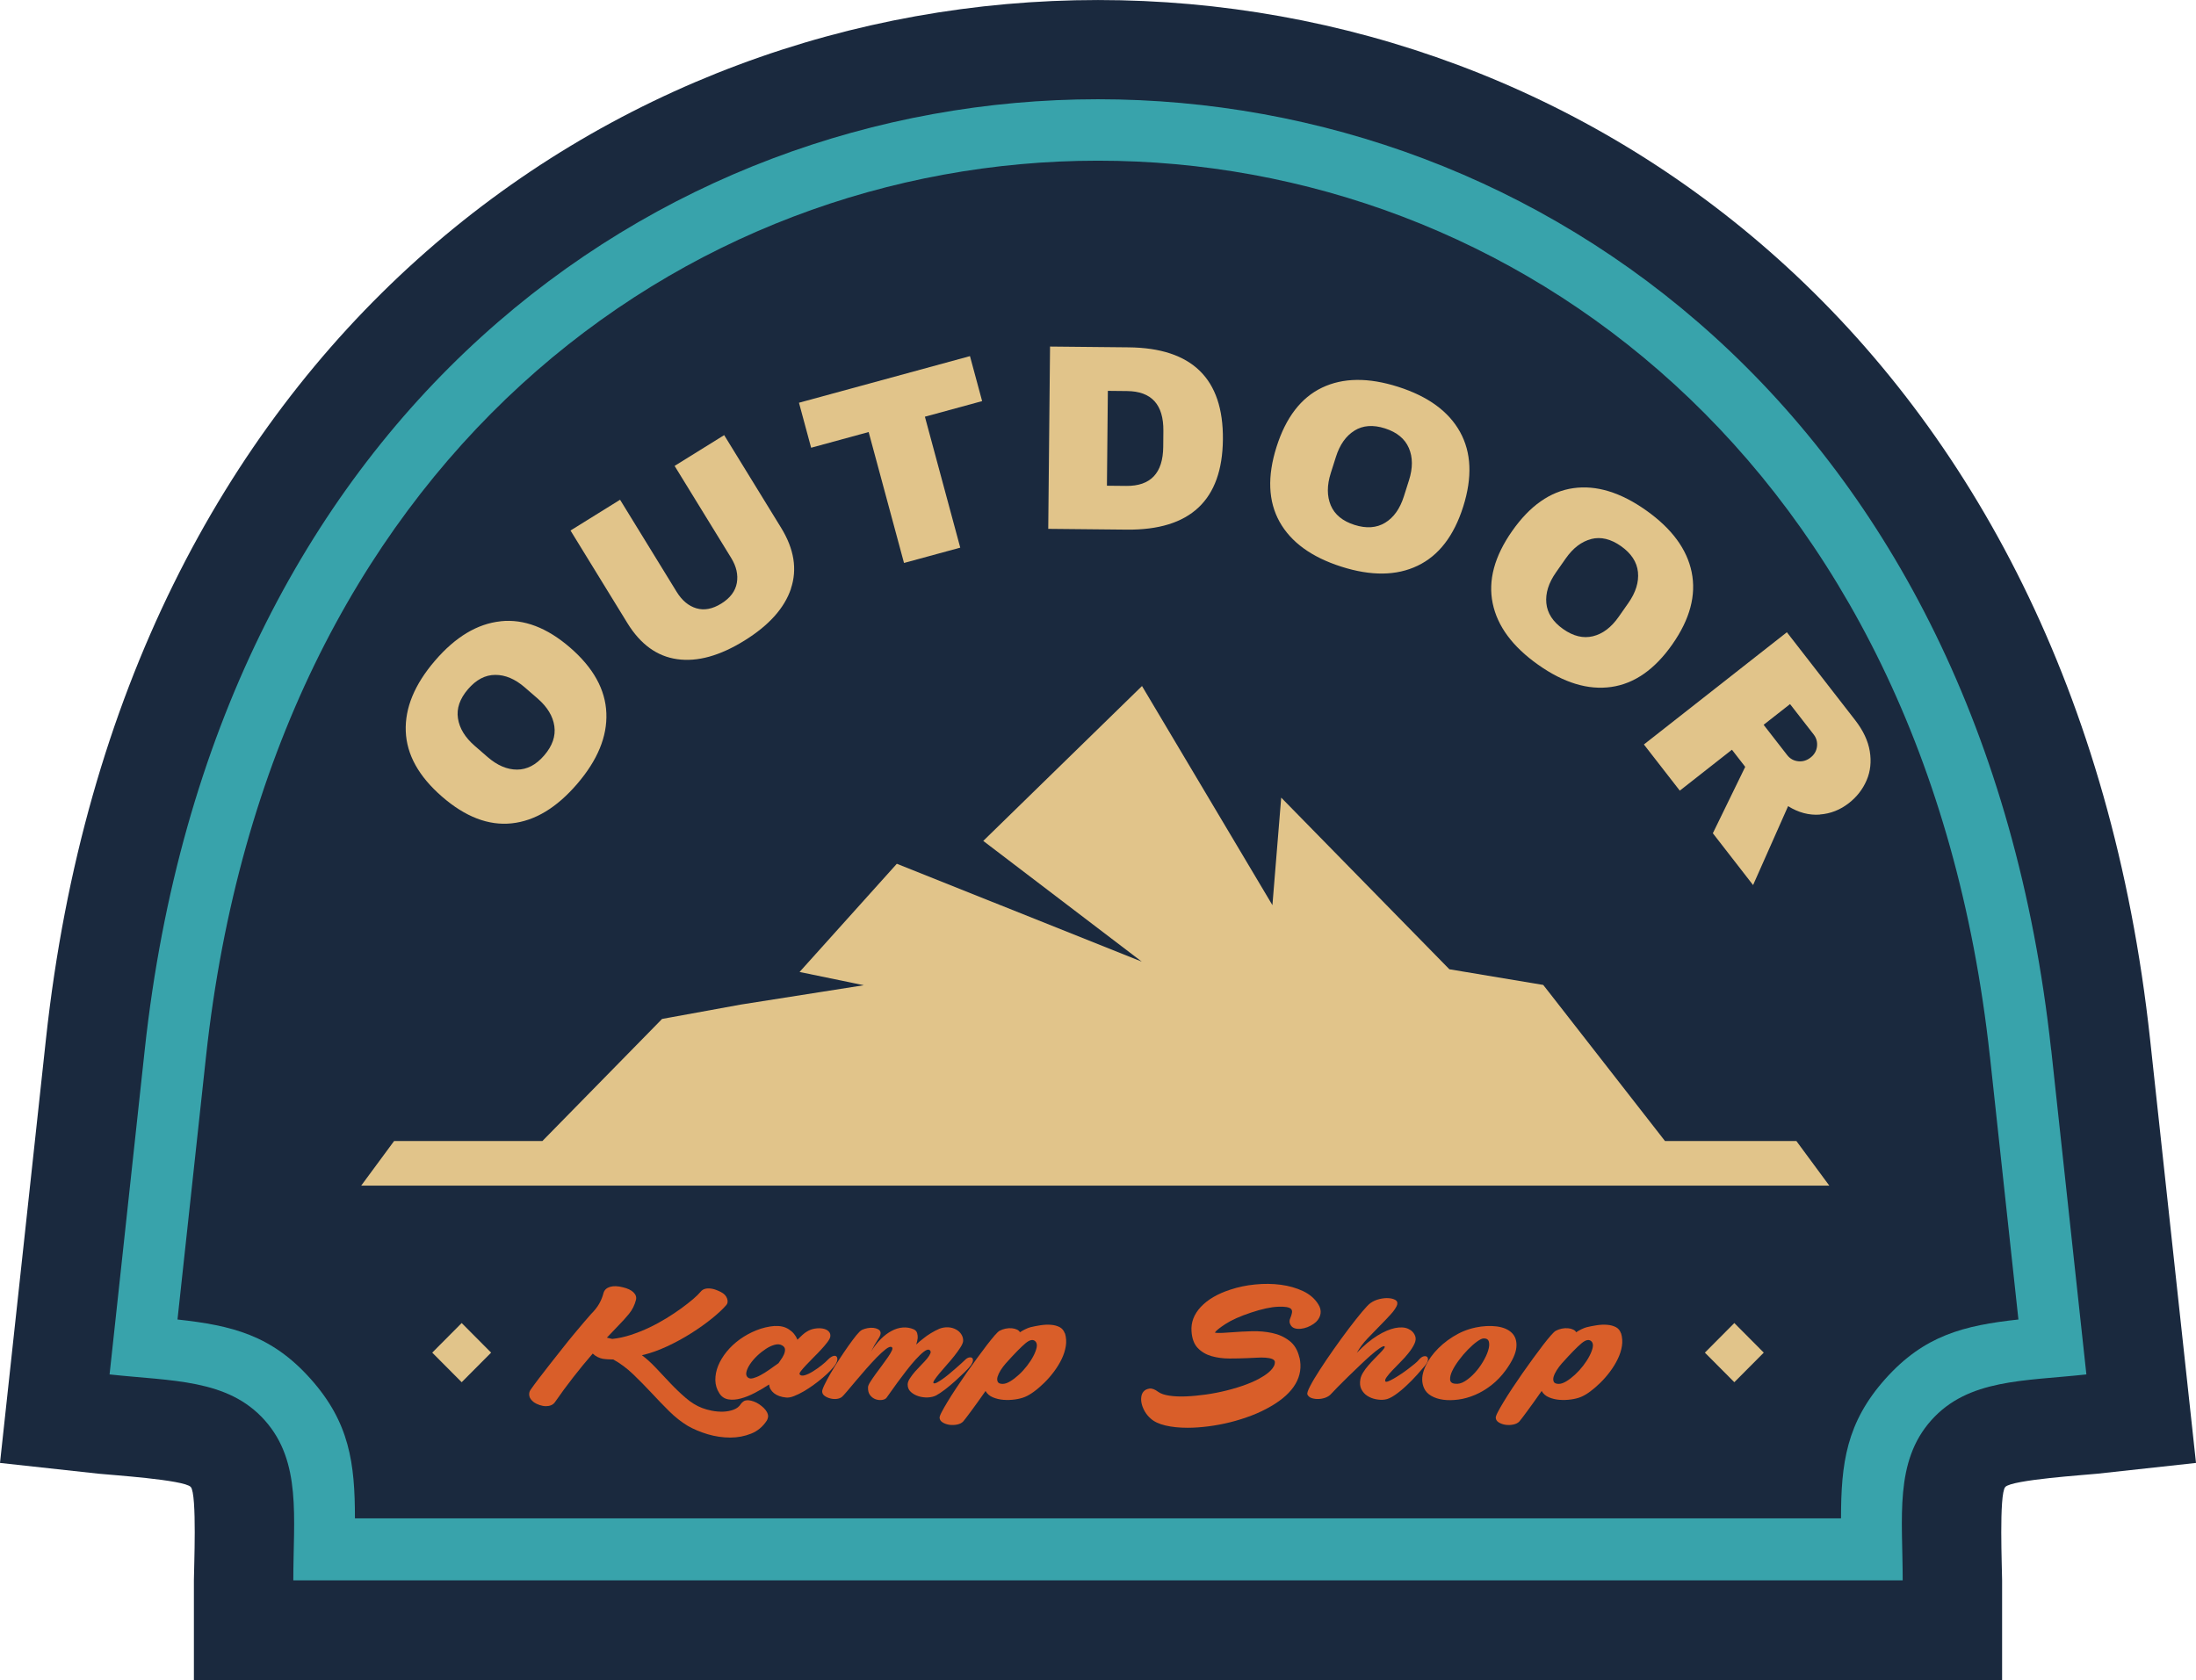
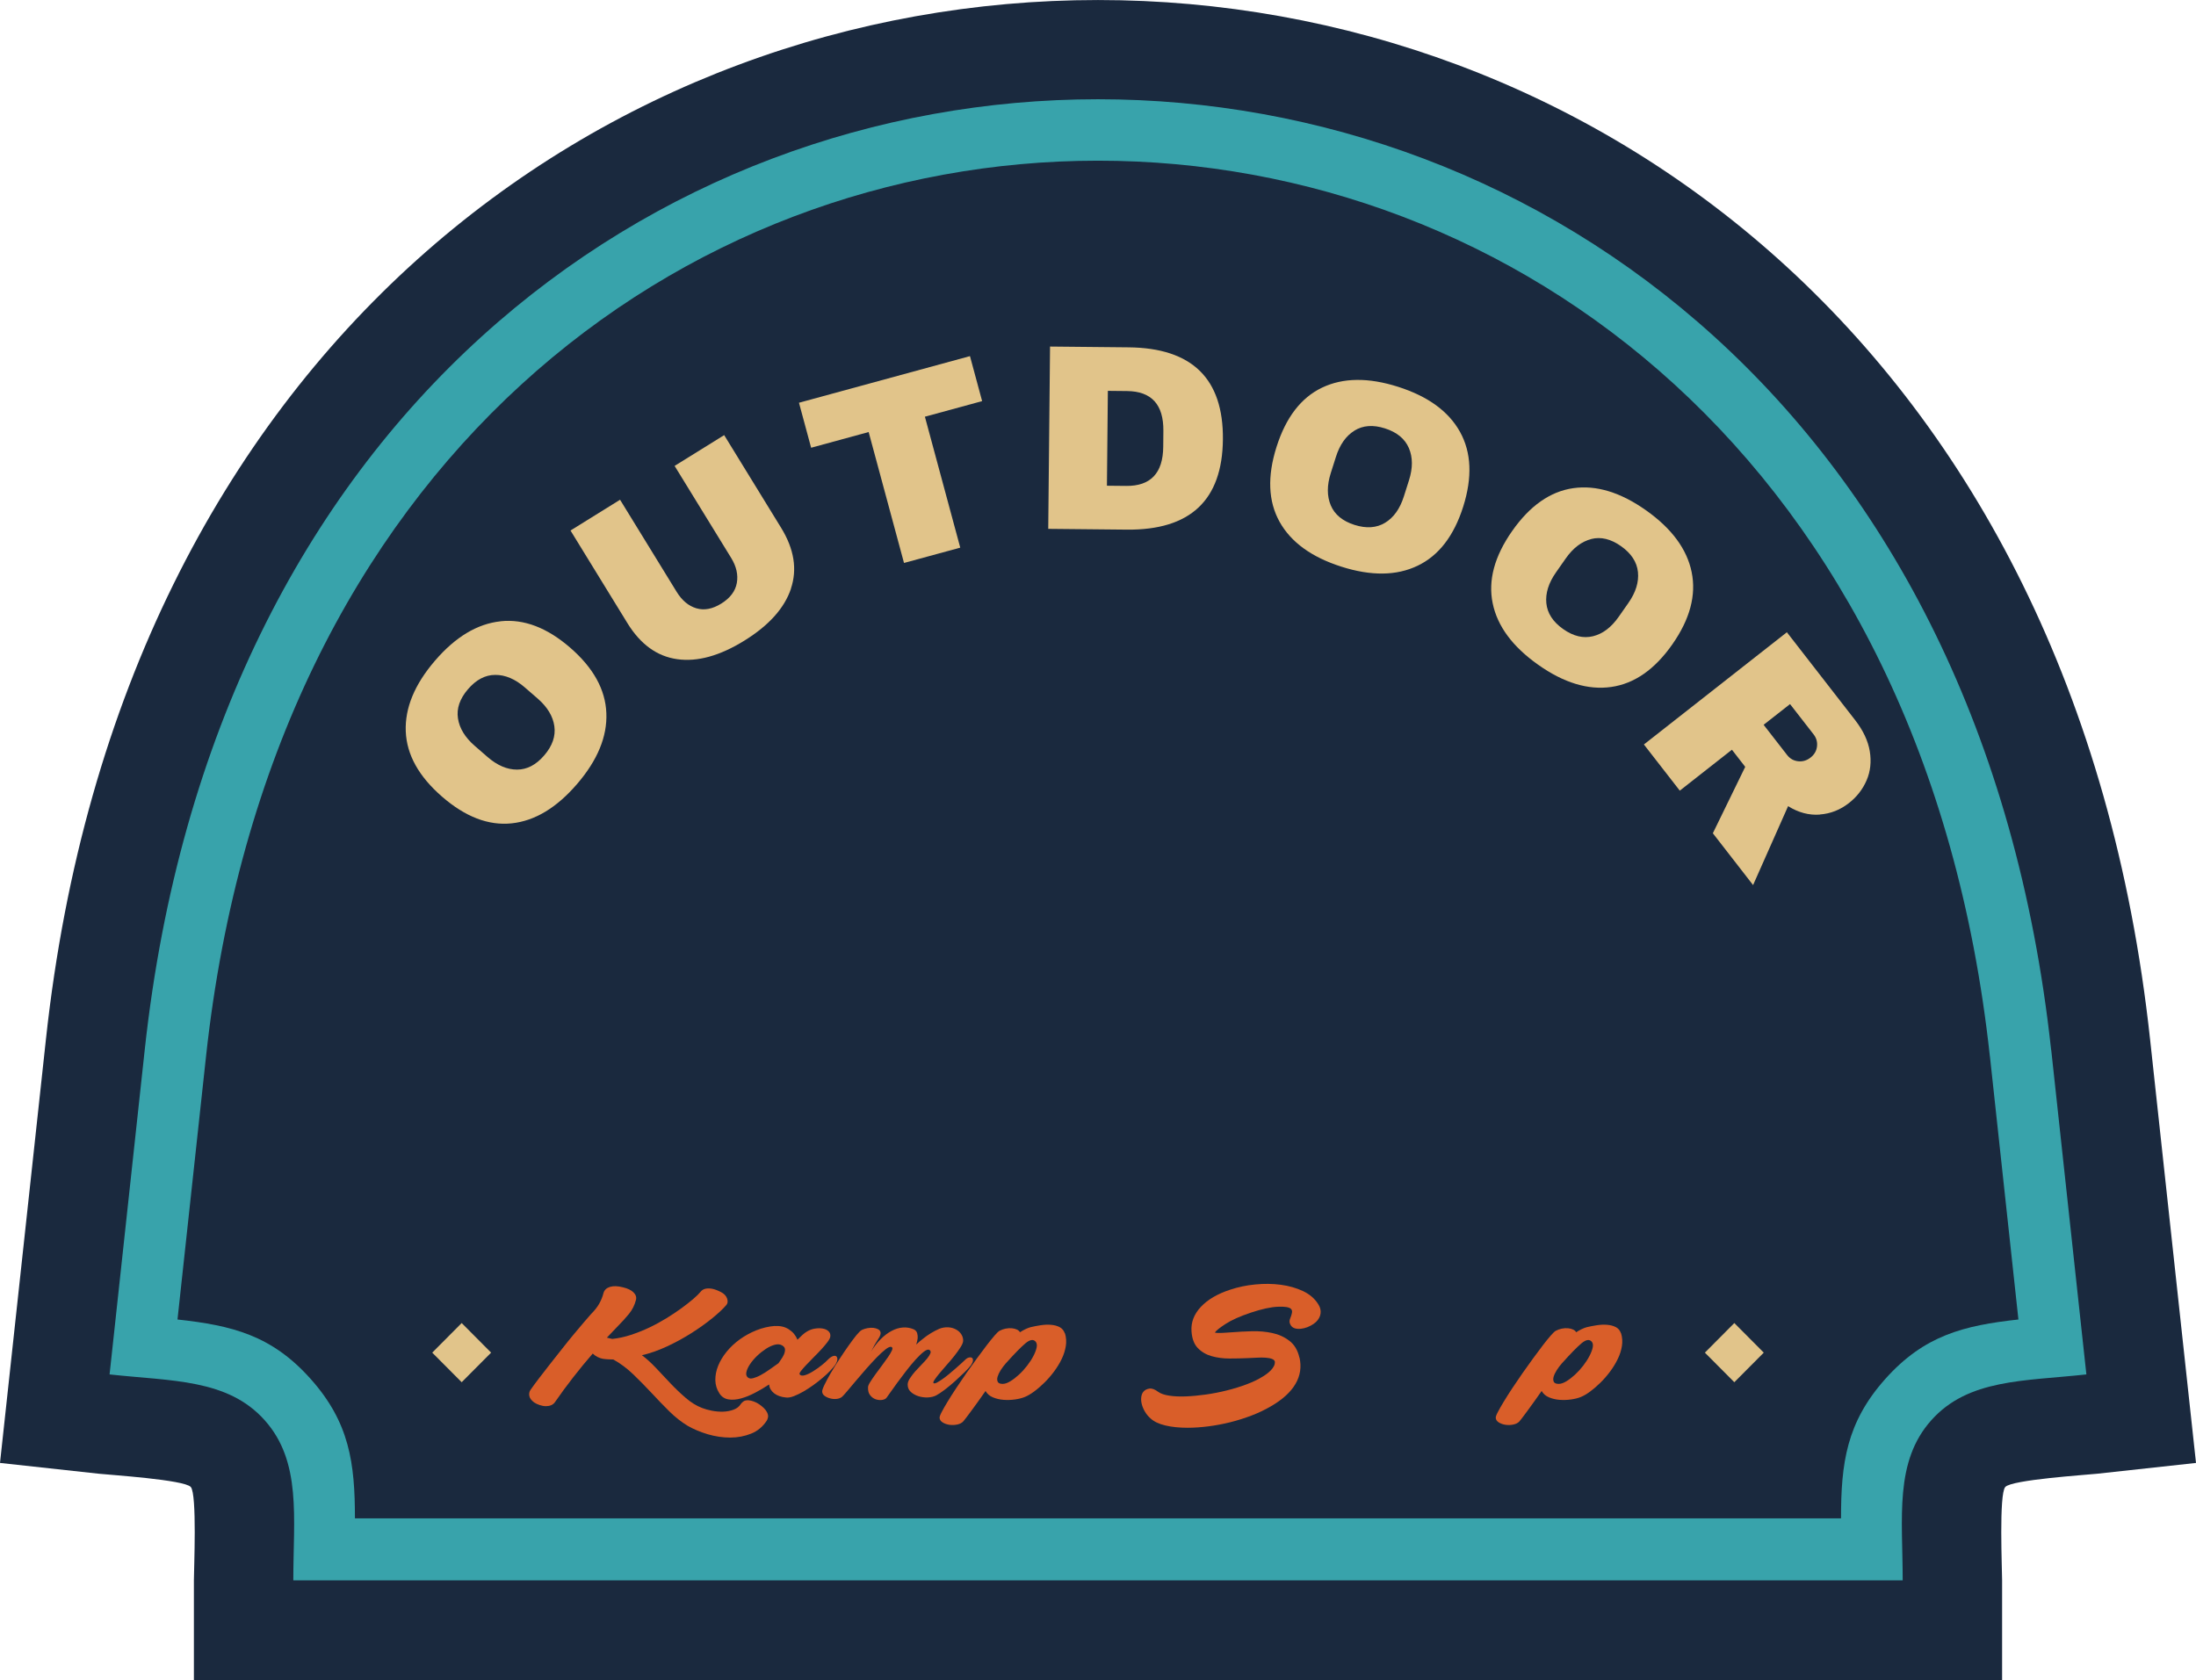
<svg xmlns="http://www.w3.org/2000/svg" width="196" height="150" viewBox="0 0 196 150" fill="none">
  <path fill-rule="evenodd" clip-rule="evenodd" d="M191.899 92.76L196 130.601L187.175 131.565C186.203 131.67 179.553 132.1 178.977 132.748C178.402 133.392 178.694 140.103 178.694 141.08V150.004H17.306V141.08C17.306 140.103 17.598 133.387 17.027 132.748C16.452 132.1 9.797 131.67 8.825 131.565L0 130.601L4.101 92.764C17.502 -30.916 178.498 -30.92 191.899 92.764V92.76Z" fill="#1A293E" />
  <path fill-rule="evenodd" clip-rule="evenodd" d="M183.078 93.728L186.216 122.699C180.668 123.308 175.678 123.084 172.371 126.795C169.063 130.501 169.821 135.491 169.821 141.085H26.179C26.179 135.486 26.937 130.501 23.63 126.795C20.322 123.084 15.323 123.308 9.78 122.699L12.917 93.728C25.181 -19.425 170.806 -19.433 183.07 93.728H183.078ZM177.609 94.324L180.15 117.796C175.29 118.331 171.756 119.203 168.274 123.097C164.796 126.992 164.317 130.628 164.317 135.548H31.679C31.679 130.628 31.2 126.992 27.722 123.097C24.244 119.198 20.705 118.327 15.842 117.796L18.387 94.324C29.94 -12.31 166.047 -12.319 177.605 94.324H177.609Z" fill="#38A3AB" />
  <path fill-rule="evenodd" clip-rule="evenodd" d="M41.206 118.112L43.834 120.754L41.206 123.395L38.578 120.754L41.206 118.112ZM154.794 118.112L157.422 120.754L154.794 123.395L152.166 120.754L154.794 118.112Z" fill="#E1C48A" />
-   <path d="M35.174 101.863H48.41L58.655 91.411L59.091 90.964L59.714 90.85L66.129 89.68L77.099 87.954L71.364 86.771L80.045 77.112L101.905 85.847L87.759 75.07L101.927 61.244L113.567 80.805L114.352 71.206L129.361 86.53L136.983 87.801L137.737 87.928L138.216 88.537L148.606 101.863H160.334L163.271 105.845H32.237L35.174 101.863Z" fill="#E1C48A" />
  <path d="M44.683 55.461C46.758 55.242 48.828 56.031 50.894 57.823C52.959 59.614 54.036 61.56 54.119 63.658C54.206 65.752 53.334 67.864 51.508 69.988C49.682 72.113 47.738 73.283 45.673 73.502C43.607 73.721 41.537 72.928 39.458 71.123C37.379 69.318 36.298 67.377 36.216 65.292C36.133 63.207 37 61.104 38.826 58.979C40.652 56.855 42.605 55.685 44.679 55.466L44.683 55.461ZM40.874 64.127C41.005 65.012 41.506 65.831 42.369 66.584L43.511 67.575C44.378 68.328 45.254 68.705 46.148 68.705C47.037 68.705 47.847 68.284 48.575 67.434C49.303 66.589 49.604 65.717 49.477 64.828C49.351 63.938 48.854 63.115 47.987 62.361L46.845 61.371C45.978 60.618 45.097 60.245 44.204 60.25C43.311 60.25 42.496 60.679 41.768 61.529C41.04 62.379 40.739 63.242 40.874 64.127Z" fill="#E1C48A" />
  <path d="M70.597 52.553C70.017 54.283 68.635 55.829 66.443 57.188C64.255 58.545 62.255 59.102 60.451 58.848C58.647 58.598 57.165 57.525 56.001 55.632L50.92 47.361L55.343 44.614L60.39 52.829C60.869 53.608 61.458 54.099 62.155 54.305C62.852 54.511 63.597 54.371 64.382 53.88C65.171 53.389 65.628 52.78 65.763 52.049C65.894 51.317 65.728 50.568 65.258 49.806L60.211 41.592L64.635 38.845L69.716 47.116C70.88 49.008 71.172 50.822 70.592 52.548L70.597 52.553Z" fill="#E1C48A" />
  <path d="M82.551 37.202L85.706 48.89L80.686 50.257L77.53 38.569L72.396 39.971L71.311 35.954L86.573 31.792L87.658 35.809L82.546 37.202H82.551Z" fill="#E1C48A" />
  <path d="M109.148 39.23C109.096 44.654 106.237 47.339 100.571 47.282L93.559 47.212L93.72 30.938L100.732 31.008C106.398 31.064 109.2 33.807 109.148 39.23ZM98.802 43.362L100.519 43.379C102.698 43.401 103.801 42.236 103.822 39.888L103.835 38.468C103.857 36.12 102.781 34.933 100.597 34.911L98.88 34.893L98.797 43.362H98.802Z" fill="#E1C48A" />
  <path d="M130.311 38.556C131.326 40.387 131.422 42.608 130.598 45.223C129.77 47.839 128.415 49.6 126.532 50.502C124.65 51.409 122.375 51.435 119.716 50.586C117.054 49.736 115.219 48.4 114.203 46.577C113.192 44.755 113.101 42.529 113.933 39.901C114.766 37.272 116.117 35.507 117.991 34.609C119.865 33.711 122.131 33.684 124.794 34.534C127.456 35.384 129.295 36.725 130.311 38.556ZM120.889 38.446C120.13 38.915 119.577 39.699 119.233 40.794L118.775 42.236C118.426 43.331 118.431 44.295 118.775 45.114C119.124 45.938 119.83 46.52 120.889 46.858C121.948 47.195 122.863 47.133 123.63 46.665C124.397 46.196 124.95 45.416 125.299 44.317L125.757 42.875C126.105 41.78 126.101 40.816 125.744 39.993C125.386 39.169 124.68 38.586 123.617 38.245C122.553 37.903 121.647 37.973 120.889 38.442V38.446Z" fill="#E1C48A" />
  <path d="M150.985 51.072C151.408 53.127 150.837 55.273 149.264 57.52C147.695 59.763 145.873 61.034 143.808 61.327C141.742 61.621 139.567 60.959 137.284 59.343C135 57.726 133.645 55.9 133.226 53.854C132.804 51.812 133.383 49.661 134.965 47.405C136.547 45.149 138.36 43.874 140.417 43.581C142.47 43.287 144.64 43.949 146.924 45.565C149.207 47.182 150.563 49.017 150.985 51.068V51.072ZM142.025 48.123C141.162 48.343 140.4 48.921 139.742 49.863L138.874 51.102C138.216 52.044 137.929 52.96 138.016 53.849C138.103 54.739 138.6 55.51 139.511 56.154C140.421 56.798 141.31 57.012 142.182 56.798C143.054 56.583 143.816 56.005 144.474 55.063L145.342 53.823C146 52.881 146.283 51.961 146.192 51.068C146.1 50.174 145.594 49.403 144.684 48.759C143.773 48.115 142.884 47.9 142.021 48.119L142.025 48.123Z" fill="#E1C48A" />
  <path d="M162.417 72.722C161.458 72.792 160.517 72.542 159.593 71.969L156.468 79.013L152.877 74.387L155.766 68.459L154.581 66.93L149.927 70.584L146.723 66.462L159.484 56.443L165.581 64.293C166.295 65.213 166.731 66.138 166.884 67.066C167.036 67.995 166.945 68.862 166.601 69.66C166.256 70.461 165.733 71.136 165.027 71.688C164.247 72.301 163.38 72.643 162.421 72.713L162.417 72.722ZM162.173 66.641C162.221 66.243 162.12 65.883 161.868 65.559L159.767 62.856L157.409 64.705L159.51 67.408C159.763 67.732 160.09 67.916 160.491 67.96C160.891 68.004 161.262 67.894 161.597 67.631C161.933 67.369 162.125 67.04 162.173 66.641Z" fill="#E1C48A" />
  <path d="M66.818 125.007C66.962 125.02 67.114 125.055 67.28 125.117C67.446 125.178 67.603 125.257 67.751 125.358C67.899 125.459 68.038 125.568 68.165 125.691C68.291 125.813 68.387 125.94 68.457 126.072C68.544 126.251 68.574 126.4 68.548 126.527C68.522 126.654 68.483 126.751 68.439 126.821C68.086 127.364 67.62 127.754 67.04 127.986C66.461 128.218 65.838 128.337 65.175 128.337C64.513 128.337 63.833 128.236 63.162 128.039C62.495 127.837 61.902 127.588 61.383 127.29C60.808 126.944 60.259 126.51 59.727 125.984C59.196 125.459 58.668 124.907 58.137 124.337C57.605 123.768 57.065 123.216 56.507 122.681C55.949 122.147 55.361 121.709 54.742 121.367C54.563 121.367 54.398 121.362 54.245 121.349C54.088 121.341 53.936 121.323 53.783 121.301C53.661 121.279 53.517 121.227 53.352 121.152C53.186 121.073 53.038 120.968 52.903 120.837C52.306 121.525 51.726 122.23 51.164 122.953C50.602 123.676 50.053 124.416 49.525 125.183C49.438 125.305 49.325 125.393 49.185 125.45C49.046 125.507 48.893 125.533 48.732 125.533C48.545 125.533 48.353 125.498 48.161 125.432C47.969 125.367 47.804 125.288 47.673 125.2C47.42 125.012 47.276 124.815 47.242 124.609C47.207 124.403 47.246 124.223 47.359 124.065C47.533 123.811 47.778 123.483 48.078 123.084C48.379 122.685 48.715 122.256 49.072 121.801C49.429 121.345 49.8 120.881 50.175 120.403C50.549 119.926 50.907 119.483 51.251 119.071C51.595 118.659 51.896 118.3 52.162 117.989C52.428 117.678 52.619 117.455 52.741 117.323C53.06 117.003 53.308 116.692 53.478 116.39C53.648 116.092 53.779 115.768 53.866 115.426C53.944 115.159 54.136 114.98 54.445 114.883C54.755 114.791 55.143 114.804 55.605 114.923C56.023 115.023 56.337 115.172 56.542 115.374C56.746 115.575 56.821 115.794 56.764 116.04C56.642 116.517 56.433 116.938 56.136 117.297C55.84 117.656 55.539 117.989 55.243 118.287L54.166 119.417C54.245 119.439 54.319 119.457 54.398 119.474C54.476 119.492 54.559 119.509 54.646 119.531C55.186 119.474 55.74 119.356 56.302 119.172C56.864 118.988 57.413 118.769 57.949 118.515C58.485 118.261 58.995 117.98 59.483 117.683C59.967 117.385 60.412 117.087 60.817 116.793C61.218 116.5 61.571 116.224 61.867 115.97C62.164 115.716 62.386 115.496 62.53 115.321C62.739 115.054 63.087 114.966 63.571 115.054C63.794 115.098 64.046 115.194 64.334 115.339C64.621 115.483 64.809 115.676 64.896 115.921C64.983 116.167 64.953 116.373 64.796 116.539C64.508 116.872 64.09 117.262 63.545 117.704C63 118.147 62.382 118.585 61.697 119.019C61.013 119.452 60.29 119.847 59.527 120.202C58.764 120.556 58.019 120.819 57.291 120.986C57.701 121.284 58.115 121.665 58.542 122.116C58.969 122.572 59.401 123.032 59.841 123.496C60.281 123.96 60.739 124.398 61.209 124.801C61.68 125.204 62.159 125.502 62.656 125.691C62.909 125.791 63.205 125.875 63.541 125.94C63.876 126.006 64.212 126.032 64.543 126.024C64.874 126.011 65.184 125.954 65.471 125.848C65.759 125.743 65.981 125.568 66.134 125.323C66.177 125.257 66.251 125.183 66.356 125.108C66.461 125.029 66.613 124.999 66.809 125.007H66.818Z" fill="#D95E29" />
  <path d="M69.171 118.383C69.647 118.348 70.061 118.449 70.413 118.677C70.766 118.905 71.019 119.211 71.176 119.601C71.329 119.448 71.477 119.303 71.616 119.176C71.756 119.049 71.882 118.953 72.004 118.883C72.235 118.738 72.484 118.646 72.741 118.607C73.002 118.567 73.233 118.567 73.447 118.607C73.656 118.646 73.826 118.725 73.952 118.848C74.079 118.97 74.131 119.124 74.109 119.312C74.096 119.435 74.013 119.597 73.861 119.803C73.708 120.009 73.521 120.228 73.307 120.46C73.094 120.692 72.863 120.933 72.619 121.174C72.375 121.415 72.157 121.647 71.956 121.857C71.756 122.068 71.599 122.247 71.486 122.396C71.368 122.545 71.333 122.65 71.377 122.703C71.464 122.812 71.621 122.834 71.839 122.769C72.061 122.703 72.3 122.589 72.558 122.427C72.819 122.265 73.072 122.09 73.32 121.893C73.569 121.695 73.765 121.525 73.909 121.367C74.052 121.222 74.192 121.126 74.323 121.073C74.453 121.025 74.558 121.025 74.628 121.073C74.698 121.121 74.737 121.213 74.737 121.341C74.737 121.468 74.676 121.634 74.554 121.831C74.466 121.963 74.323 122.133 74.131 122.339C73.939 122.545 73.713 122.76 73.451 122.979C73.19 123.202 72.911 123.421 72.614 123.636C72.318 123.851 72.017 124.048 71.721 124.219C71.425 124.39 71.137 124.53 70.867 124.635C70.597 124.74 70.361 124.784 70.165 124.762C69.712 124.718 69.355 124.591 69.089 124.381C68.823 124.171 68.675 123.908 68.64 123.597C68.243 123.864 67.825 124.109 67.389 124.337C66.953 124.565 66.535 124.736 66.129 124.845C65.724 124.955 65.354 124.985 65.014 124.928C64.674 124.871 64.399 124.692 64.203 124.381C63.972 124.026 63.855 123.636 63.846 123.207C63.842 122.782 63.924 122.348 64.103 121.914C64.282 121.481 64.534 121.065 64.866 120.657C65.197 120.254 65.585 119.89 66.034 119.566C66.483 119.246 66.971 118.975 67.507 118.76C68.043 118.546 68.596 118.414 69.171 118.37V118.383ZM69.485 121.695C69.529 121.617 69.603 121.511 69.699 121.38C69.799 121.249 69.882 121.104 69.956 120.946C70.026 120.793 70.065 120.64 70.065 120.486C70.065 120.333 69.982 120.21 69.816 120.114C69.638 120.004 69.42 119.982 69.163 120.048C68.901 120.114 68.635 120.237 68.361 120.416C68.086 120.596 67.82 120.806 67.568 121.047C67.315 121.292 67.106 121.538 66.94 121.787C66.775 122.037 66.665 122.269 66.618 122.488C66.57 122.703 66.618 122.869 66.757 122.979C66.866 123.067 67.023 123.088 67.219 123.036C67.415 122.983 67.642 122.896 67.89 122.76C68.139 122.628 68.4 122.462 68.675 122.269C68.949 122.077 69.219 121.884 69.485 121.695Z" fill="#D95E29" />
  <path d="M76.907 118.734C77.073 118.655 77.247 118.603 77.43 118.567C77.613 118.532 77.783 118.528 77.944 118.541C78.106 118.559 78.241 118.598 78.358 118.659C78.476 118.721 78.55 118.8 78.581 118.9C78.637 119.058 78.567 119.277 78.371 119.558C78.18 119.842 77.97 120.206 77.752 120.648C78.018 120.215 78.306 119.847 78.615 119.54C78.925 119.233 79.243 118.992 79.574 118.817C79.905 118.638 80.241 118.537 80.577 118.511C80.912 118.484 81.235 118.537 81.544 118.668C81.71 118.747 81.814 118.861 81.858 119.01C81.901 119.159 81.919 119.312 81.906 119.466C81.884 119.645 81.84 119.834 81.775 120.031C81.975 119.842 82.189 119.658 82.42 119.483C82.607 119.33 82.83 119.172 83.082 119.019C83.335 118.865 83.592 118.73 83.845 118.62C84.111 118.519 84.372 118.48 84.63 118.493C84.887 118.506 85.122 118.572 85.327 118.686C85.532 118.795 85.693 118.944 85.806 119.128C85.92 119.312 85.976 119.509 85.963 119.72C85.95 119.864 85.872 120.053 85.723 120.285C85.575 120.517 85.397 120.767 85.187 121.034C84.978 121.301 84.752 121.568 84.507 121.84C84.263 122.112 84.046 122.366 83.854 122.598C83.662 122.83 83.51 123.027 83.405 123.189C83.3 123.351 83.274 123.448 83.331 123.483C83.388 123.518 83.483 123.496 83.623 123.426C83.762 123.356 83.919 123.255 84.102 123.128C84.285 123.001 84.481 122.852 84.691 122.677C84.9 122.506 85.1 122.335 85.288 122.169C85.475 122.002 85.645 121.849 85.802 121.713C85.954 121.573 86.072 121.468 86.15 121.389C86.26 121.279 86.373 121.213 86.49 121.187C86.608 121.165 86.695 121.178 86.756 121.222C86.817 121.266 86.844 121.345 86.839 121.454C86.835 121.564 86.774 121.704 86.665 121.871C86.543 122.037 86.351 122.247 86.094 122.501C85.832 122.756 85.553 123.018 85.248 123.294C84.943 123.566 84.643 123.82 84.338 124.052C84.032 124.284 83.775 124.455 83.566 124.569C83.357 124.679 83.104 124.74 82.812 124.753C82.52 124.766 82.241 124.727 81.975 124.644C81.71 124.56 81.483 124.433 81.296 124.263C81.108 124.092 81.012 123.873 81.012 123.605C81.012 123.439 81.078 123.255 81.213 123.049C81.344 122.843 81.505 122.637 81.683 122.431C81.867 122.225 82.054 122.024 82.254 121.822C82.455 121.621 82.621 121.437 82.76 121.266C82.899 121.095 82.991 120.942 83.043 120.81C83.091 120.679 83.061 120.578 82.952 120.513C82.843 120.447 82.677 120.499 82.455 120.67C82.233 120.841 81.989 121.078 81.718 121.376C81.448 121.673 81.169 122.011 80.882 122.383C80.594 122.756 80.328 123.11 80.08 123.448C79.831 123.785 79.618 124.083 79.444 124.337C79.265 124.591 79.156 124.749 79.112 124.801C79.034 124.889 78.903 124.95 78.724 124.977C78.541 125.003 78.354 124.985 78.162 124.92C77.97 124.854 77.805 124.736 77.665 124.56C77.526 124.39 77.465 124.153 77.474 123.851C77.474 123.741 77.539 123.579 77.674 123.369C77.805 123.159 77.966 122.926 78.145 122.677C78.323 122.427 78.519 122.164 78.724 121.893C78.929 121.621 79.108 121.371 79.265 121.143C79.417 120.916 79.531 120.723 79.605 120.561C79.674 120.399 79.67 120.298 79.579 120.254C79.47 120.197 79.295 120.263 79.056 120.447C78.816 120.631 78.55 120.876 78.254 121.178C77.957 121.485 77.639 121.827 77.308 122.204C76.977 122.58 76.663 122.944 76.371 123.294C76.079 123.645 75.822 123.952 75.6 124.21C75.377 124.473 75.229 124.635 75.151 124.701C75.029 124.801 74.872 124.863 74.68 124.885C74.488 124.907 74.292 124.893 74.1 124.841C73.909 124.793 73.743 124.718 73.604 124.617C73.464 124.517 73.39 124.39 73.381 124.236C73.373 124.136 73.438 123.938 73.582 123.636C73.726 123.338 73.909 122.992 74.135 122.602C74.362 122.212 74.615 121.805 74.898 121.371C75.181 120.937 75.451 120.534 75.717 120.158C75.983 119.781 76.223 119.461 76.436 119.198C76.65 118.94 76.807 118.786 76.907 118.743V118.734Z" fill="#D95E29" />
  <path d="M95.054 119.032C95.163 119.4 95.189 119.777 95.128 120.162C95.067 120.552 94.945 120.938 94.758 121.327C94.57 121.717 94.339 122.09 94.069 122.453C93.799 122.812 93.511 123.145 93.206 123.443C92.901 123.741 92.6 124.004 92.295 124.228C91.99 124.451 91.72 124.609 91.476 124.709C91.232 124.81 90.94 124.885 90.6 124.933C90.256 124.981 89.916 124.994 89.572 124.968C89.227 124.942 88.913 124.867 88.617 124.744C88.325 124.622 88.107 124.433 87.963 124.179C87.732 124.512 87.506 124.832 87.284 125.139C87.061 125.445 86.865 125.717 86.686 125.962C86.508 126.208 86.36 126.409 86.229 126.571C86.103 126.733 86.015 126.838 85.972 126.895C85.85 127.027 85.675 127.119 85.44 127.171C85.209 127.22 84.978 127.228 84.743 127.198C84.512 127.163 84.311 127.093 84.137 126.987C83.967 126.882 83.876 126.746 83.862 126.58C83.854 126.492 83.91 126.317 84.046 126.063C84.176 125.809 84.355 125.498 84.577 125.13C84.799 124.762 85.057 124.359 85.349 123.916C85.641 123.474 85.946 123.027 86.259 122.576C86.573 122.125 86.887 121.687 87.205 121.253C87.523 120.819 87.811 120.429 88.081 120.079C88.351 119.728 88.587 119.439 88.783 119.211C88.983 118.984 89.127 118.848 89.214 118.804C89.38 118.716 89.558 118.651 89.75 118.611C89.942 118.572 90.129 118.563 90.304 118.576C90.478 118.594 90.635 118.633 90.766 118.695C90.896 118.756 90.988 118.835 91.031 118.935C91.184 118.835 91.345 118.747 91.502 118.668C91.663 118.589 91.82 118.528 91.973 118.484C92.247 118.419 92.548 118.357 92.875 118.309C93.202 118.261 93.511 118.243 93.803 118.27C94.095 118.291 94.352 118.362 94.575 118.475C94.797 118.594 94.949 118.778 95.037 119.032H95.054ZM89.493 123.544C89.694 123.544 89.92 123.465 90.173 123.312C90.426 123.159 90.683 122.961 90.944 122.72C91.206 122.48 91.445 122.217 91.672 121.923C91.899 121.63 92.086 121.341 92.234 121.056C92.382 120.771 92.478 120.517 92.526 120.289C92.57 120.061 92.535 119.886 92.426 119.763C92.217 119.54 91.916 119.593 91.524 119.921C91.132 120.25 90.543 120.85 89.759 121.726C89.593 121.914 89.445 122.116 89.31 122.326C89.179 122.537 89.088 122.729 89.035 122.909C88.987 123.088 88.992 123.237 89.053 123.36C89.114 123.483 89.262 123.544 89.493 123.544Z" fill="#D95E29" />
  <path d="M115.986 121.196C116.173 122.028 116.055 122.812 115.628 123.544C115.201 124.276 114.474 124.942 113.436 125.542C112.905 125.853 112.334 126.129 111.715 126.365C111.096 126.602 110.46 126.803 109.81 126.966C109.157 127.128 108.507 127.25 107.858 127.334C107.204 127.417 106.59 127.461 106.001 127.461C105.261 127.461 104.602 127.395 104.023 127.259C103.443 127.123 102.999 126.913 102.689 126.628C102.489 126.449 102.323 126.251 102.192 126.028C102.062 125.805 101.966 125.586 101.909 125.362C101.853 125.139 101.835 124.928 101.861 124.731C101.883 124.53 101.948 124.363 102.062 124.232C102.184 124.087 102.358 124 102.585 123.965C102.811 123.93 103.077 124.03 103.387 124.263C103.609 124.42 103.931 124.53 104.363 124.595C104.794 124.661 105.287 124.683 105.845 124.661C106.402 124.639 106.995 124.582 107.623 124.495C108.25 124.407 108.878 124.284 109.501 124.127C110.124 123.973 110.717 123.789 111.275 123.579C111.833 123.369 112.316 123.137 112.722 122.878C112.831 122.812 112.953 122.734 113.079 122.637C113.205 122.545 113.323 122.436 113.436 122.322C113.545 122.204 113.637 122.085 113.702 121.954C113.768 121.822 113.794 121.695 113.785 121.564C113.763 121.454 113.676 121.371 113.528 121.314C113.38 121.257 113.188 121.222 112.957 121.205C112.726 121.187 112.469 121.187 112.186 121.205C111.902 121.222 111.623 121.235 111.349 121.244C110.839 121.266 110.303 121.279 109.732 121.279C109.161 121.279 108.634 121.209 108.141 121.069C107.649 120.929 107.239 120.688 106.908 120.346C106.577 120.004 106.389 119.505 106.346 118.848C106.289 118.051 106.568 117.323 107.182 116.666C107.797 116.013 108.669 115.501 109.806 115.133C110.503 114.901 111.244 114.743 112.033 114.669C112.822 114.59 113.58 114.598 114.312 114.695C115.04 114.791 115.702 114.98 116.3 115.26C116.897 115.545 117.35 115.935 117.659 116.434C117.838 116.71 117.903 116.99 117.864 117.266C117.825 117.542 117.69 117.792 117.459 118.015C117.328 118.138 117.167 118.248 116.979 118.348C116.792 118.449 116.6 118.524 116.4 118.572C116.199 118.62 116.008 118.642 115.82 118.629C115.633 118.616 115.476 118.567 115.358 118.48C115.258 118.401 115.18 118.291 115.127 118.147C115.071 118.002 115.088 117.836 115.175 117.647C115.232 117.516 115.275 117.371 115.306 117.223C115.341 117.074 115.315 116.955 115.241 116.863C115.084 116.697 114.691 116.627 114.055 116.657C113.419 116.684 112.617 116.859 111.645 117.183C110.673 117.507 109.919 117.845 109.375 118.199C108.834 118.554 108.52 118.808 108.429 118.966C108.573 119.001 108.799 119.006 109.109 118.992C109.418 118.979 109.71 118.957 109.985 118.935C110.516 118.892 111.096 118.861 111.732 118.843C112.369 118.826 112.97 118.879 113.545 119.001C114.121 119.124 114.63 119.352 115.075 119.693C115.524 120.031 115.825 120.534 115.977 121.2L115.986 121.196Z" fill="#D95E29" />
-   <path d="M124.715 116.452C124.628 116.706 124.436 116.995 124.144 117.319C123.852 117.639 123.525 117.985 123.159 118.353C122.793 118.721 122.423 119.106 122.039 119.509C121.656 119.912 121.346 120.333 121.102 120.767C121.743 120.101 122.357 119.593 122.941 119.233C123.525 118.874 124.052 118.655 124.514 118.559C124.976 118.467 125.369 118.484 125.682 118.624C125.996 118.765 126.21 118.988 126.319 119.299C126.384 119.501 126.358 119.728 126.236 119.982C126.114 120.237 125.948 120.499 125.73 120.771C125.517 121.043 125.277 121.314 125.011 121.577C124.745 121.844 124.501 122.094 124.283 122.326C124.061 122.558 123.887 122.764 123.76 122.944C123.634 123.124 123.599 123.251 123.652 123.325C123.686 123.369 123.769 123.364 123.9 123.316C124.031 123.268 124.196 123.185 124.388 123.075C124.58 122.966 124.789 122.834 125.016 122.685C125.242 122.536 125.46 122.379 125.669 122.221C125.879 122.059 126.07 121.91 126.249 121.765C126.428 121.621 126.558 121.494 126.646 121.384C126.789 121.218 126.929 121.117 127.06 121.086C127.19 121.056 127.295 121.069 127.365 121.126C127.434 121.187 127.465 121.288 127.447 121.424C127.43 121.564 127.338 121.73 127.173 121.932C127.007 122.133 126.776 122.396 126.484 122.725C126.192 123.053 125.874 123.378 125.53 123.697C125.186 124.022 124.846 124.302 124.501 124.539C124.157 124.775 123.856 124.915 123.591 124.946C123.338 124.981 123.068 124.968 122.789 124.911C122.505 124.854 122.253 124.753 122.026 124.604C121.799 124.455 121.625 124.258 121.503 124.013C121.381 123.768 121.355 123.47 121.42 123.115C121.455 122.926 121.538 122.725 121.669 122.515C121.799 122.304 121.956 122.094 122.131 121.893C122.305 121.691 122.492 121.489 122.684 121.292C122.876 121.095 123.046 120.924 123.19 120.775C123.333 120.626 123.442 120.499 123.521 120.394C123.599 120.289 123.612 120.219 123.569 120.188C123.503 120.153 123.36 120.215 123.137 120.364C122.915 120.513 122.654 120.723 122.353 120.986C122.048 121.253 121.721 121.555 121.368 121.893C121.015 122.23 120.671 122.563 120.331 122.891C119.991 123.22 119.686 123.527 119.402 123.816C119.119 124.105 118.901 124.333 118.749 124.499C118.64 124.609 118.487 124.701 118.295 124.775C118.104 124.845 117.899 124.885 117.69 124.893C117.48 124.902 117.28 124.876 117.093 124.819C116.905 124.762 116.774 124.657 116.696 124.503C116.639 124.403 116.722 124.149 116.936 123.737C117.149 123.325 117.441 122.839 117.807 122.274C118.173 121.709 118.583 121.1 119.041 120.451C119.498 119.803 119.943 119.19 120.374 118.62C120.806 118.051 121.198 117.551 121.551 117.131C121.904 116.71 122.157 116.443 122.314 116.333C122.545 116.167 122.81 116.048 123.107 115.974C123.403 115.904 123.682 115.873 123.935 115.891C124.188 115.908 124.392 115.965 124.549 116.057C124.702 116.154 124.754 116.289 124.697 116.465L124.715 116.452Z" fill="#D95E29" />
-   <path d="M131.67 118.515C132.368 118.37 133.004 118.34 133.592 118.414C134.176 118.493 134.63 118.686 134.943 118.997C135.257 119.308 135.392 119.737 135.34 120.285C135.292 120.832 134.978 121.507 134.403 122.309C134.015 122.843 133.584 123.29 133.113 123.658C132.638 124.026 132.154 124.315 131.657 124.525C131.161 124.736 130.668 124.876 130.176 124.942C129.683 125.007 129.23 125.016 128.816 124.959C128.402 124.902 128.045 124.788 127.739 124.609C127.434 124.429 127.225 124.206 127.103 123.925C126.894 123.461 126.881 122.944 127.068 122.379C127.256 121.814 127.578 121.266 128.027 120.74C128.48 120.215 129.025 119.746 129.666 119.343C130.306 118.94 130.973 118.664 131.67 118.519V118.515ZM129.866 123.527C130.141 123.57 130.433 123.5 130.738 123.312C131.043 123.124 131.331 122.878 131.609 122.58C131.884 122.282 132.132 121.949 132.346 121.59C132.56 121.231 132.721 120.894 132.817 120.583C132.917 120.272 132.943 120.013 132.891 119.798C132.843 119.588 132.69 119.483 132.433 119.483C132.289 119.483 132.089 119.579 131.827 119.768C131.566 119.956 131.296 120.197 131.017 120.482C130.733 120.771 130.468 121.082 130.215 121.424C129.962 121.761 129.762 122.081 129.618 122.383C129.474 122.685 129.413 122.94 129.426 123.159C129.439 123.378 129.587 123.5 129.866 123.535V123.527Z" fill="#D95E29" />
  <path d="M144.688 119.032C144.797 119.4 144.823 119.777 144.762 120.162C144.701 120.552 144.579 120.938 144.387 121.327C144.2 121.717 143.969 122.09 143.699 122.453C143.429 122.812 143.141 123.145 142.836 123.443C142.531 123.741 142.23 124.004 141.925 124.228C141.62 124.451 141.35 124.609 141.106 124.709C140.862 124.81 140.57 124.885 140.23 124.933C139.885 124.981 139.546 124.994 139.201 124.968C138.857 124.942 138.543 124.867 138.251 124.744C137.959 124.622 137.741 124.433 137.597 124.179C137.366 124.512 137.14 124.832 136.918 125.139C136.695 125.445 136.499 125.717 136.321 125.962C136.146 126.208 135.994 126.409 135.867 126.571C135.741 126.733 135.654 126.838 135.61 126.895C135.488 127.027 135.314 127.119 135.079 127.171C134.843 127.224 134.617 127.228 134.381 127.198C134.15 127.163 133.95 127.093 133.775 126.987C133.605 126.882 133.514 126.746 133.501 126.58C133.492 126.492 133.549 126.317 133.684 126.063C133.815 125.809 133.993 125.498 134.216 125.13C134.438 124.762 134.695 124.359 134.987 123.916C135.279 123.474 135.584 123.027 135.898 122.576C136.212 122.125 136.525 121.687 136.844 121.253C137.162 120.819 137.449 120.429 137.719 120.079C137.99 119.728 138.225 119.439 138.425 119.211C138.626 118.984 138.77 118.848 138.857 118.804C139.023 118.716 139.201 118.651 139.393 118.611C139.585 118.572 139.772 118.563 139.946 118.576C140.125 118.594 140.278 118.633 140.408 118.695C140.539 118.756 140.631 118.835 140.674 118.935C140.827 118.835 140.988 118.747 141.145 118.668C141.306 118.589 141.463 118.528 141.616 118.484C141.89 118.419 142.191 118.357 142.518 118.309C142.845 118.261 143.154 118.243 143.446 118.27C143.738 118.291 143.995 118.362 144.217 118.475C144.44 118.589 144.592 118.778 144.679 119.032H144.688ZM139.123 123.544C139.323 123.544 139.55 123.465 139.803 123.312C140.055 123.159 140.313 122.961 140.574 122.721C140.831 122.484 141.075 122.217 141.302 121.923C141.528 121.63 141.716 121.341 141.864 121.056C142.012 120.771 142.108 120.517 142.156 120.289C142.2 120.061 142.169 119.886 142.056 119.763C141.847 119.54 141.546 119.593 141.154 119.921C140.761 120.25 140.173 120.85 139.389 121.726C139.223 121.914 139.075 122.116 138.94 122.326C138.809 122.537 138.717 122.729 138.665 122.909C138.617 123.088 138.622 123.237 138.683 123.36C138.744 123.483 138.892 123.544 139.123 123.544Z" fill="#D95E29" />
</svg>